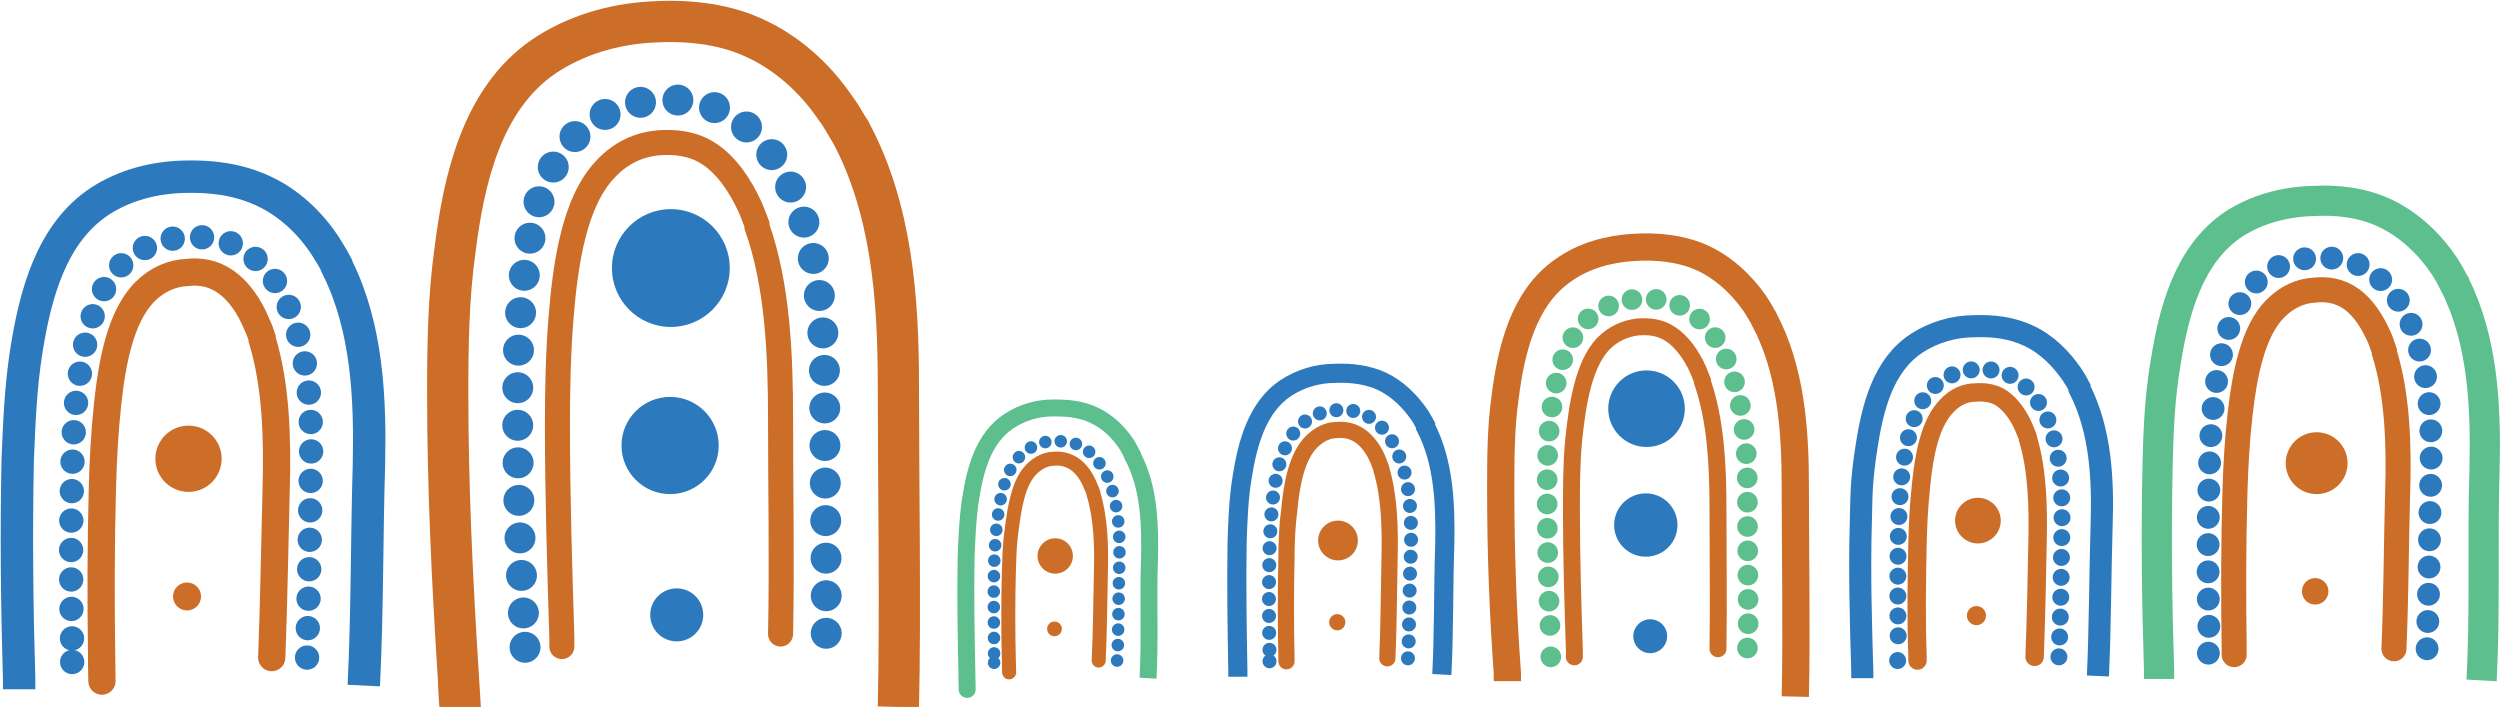
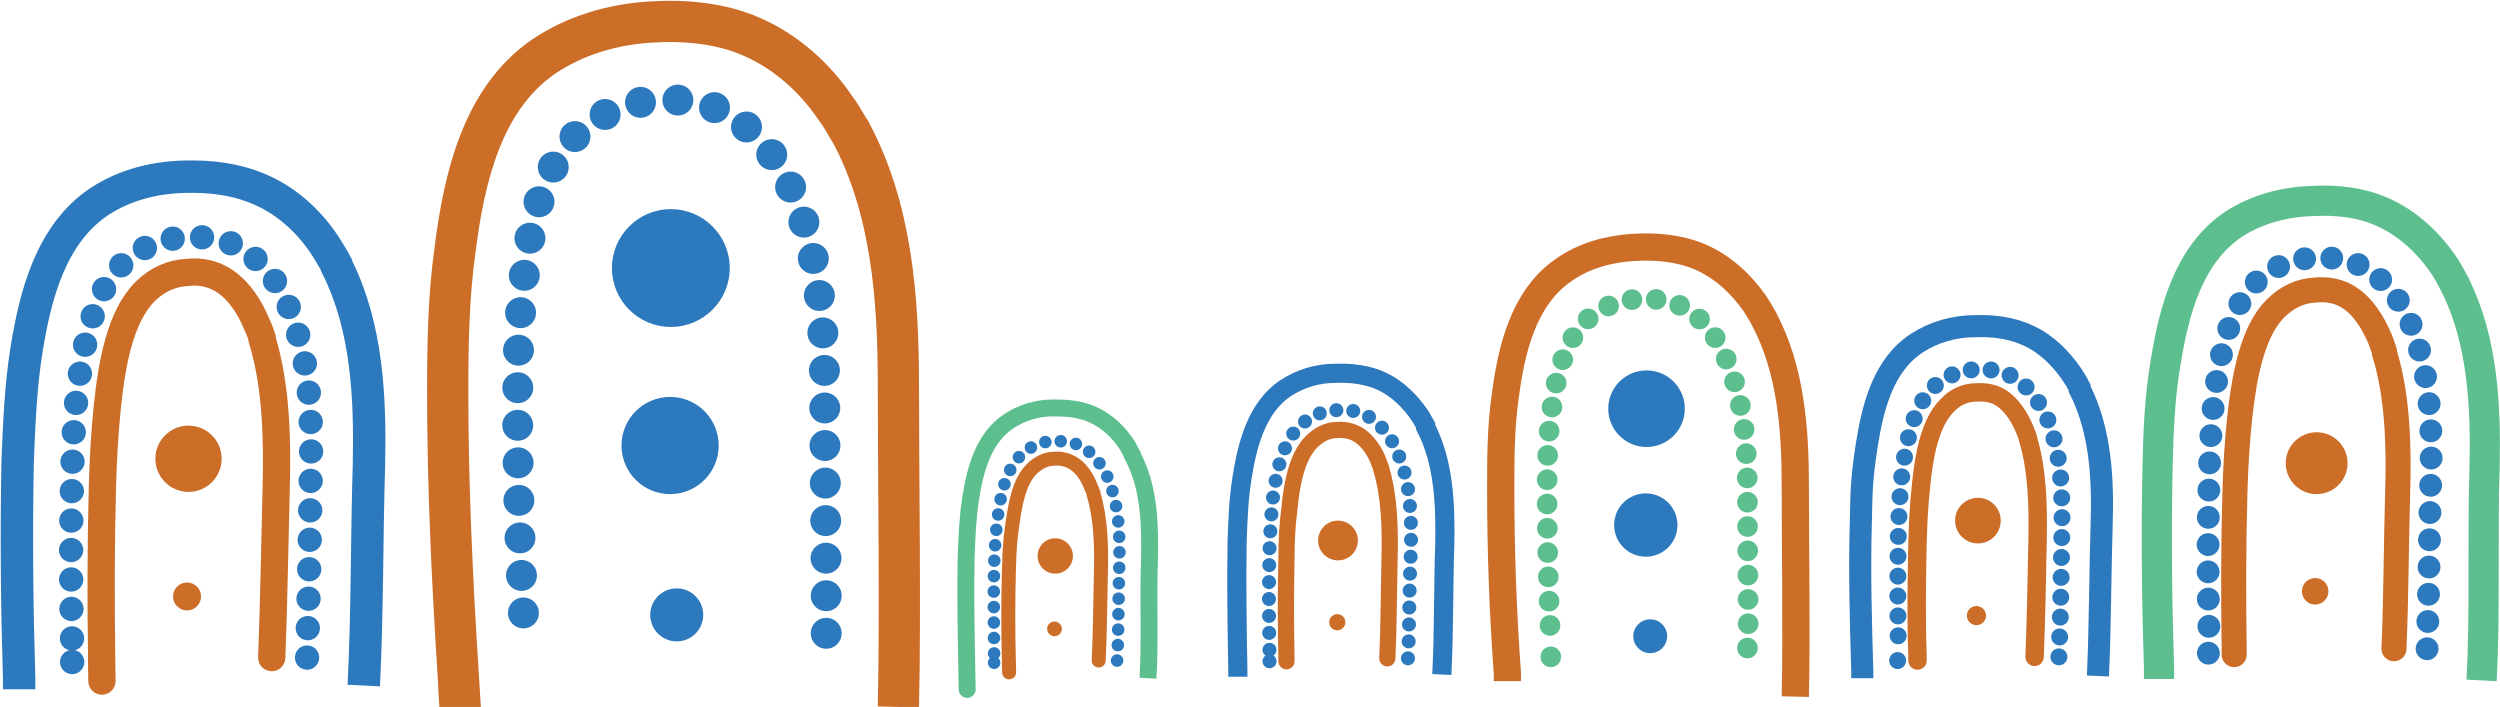
<svg xmlns="http://www.w3.org/2000/svg" id="Layer_1" data-name="Layer 1" width="339.5" height="96" version="1.1" viewBox="0 0 339.5 96">
  <defs>
    <style>
      .cls-1 {
        stroke-width: 2.2px;
      }

      .cls-1, .cls-2, .cls-3, .cls-4, .cls-5, .cls-6, .cls-7, .cls-8, .cls-9, .cls-10, .cls-11, .cls-12, .cls-13, .cls-14, .cls-15, .cls-16, .cls-17, .cls-18, .cls-19, .cls-20, .cls-21, .cls-22, .cls-23, .cls-24, .cls-25, .cls-26, .cls-27, .cls-28 {
        fill: none;
        stroke-miterlimit: 10;
      }

      .cls-1, .cls-4, .cls-5, .cls-6, .cls-7, .cls-9, .cls-10, .cls-11, .cls-12, .cls-13, .cls-15, .cls-16, .cls-17, .cls-18, .cls-19, .cls-20, .cls-22, .cls-24, .cls-25, .cls-27, .cls-28 {
        stroke-linecap: round;
      }

      .cls-1, .cls-8, .cls-13, .cls-15, .cls-17, .cls-24, .cls-26, .cls-27, .cls-28 {
        stroke: #cc6d28;
      }

      .cls-2 {
        stroke-width: 4.4px;
      }

      .cls-2, .cls-3, .cls-4, .cls-5, .cls-6, .cls-7, .cls-9, .cls-10, .cls-11, .cls-12, .cls-18, .cls-19, .cls-21, .cls-22, .cls-25 {
        stroke: #2d79be;
      }

      .cls-3 {
        stroke-width: 3px;
      }

      .cls-4, .cls-5 {
        stroke-width: 4.2px;
      }

      .cls-5 {
        stroke-dasharray: 0 0 0 5.1;
      }

      .cls-6 {
        stroke-dasharray: 0 0 0 3.7;
      }

      .cls-6, .cls-7 {
        stroke-width: 3.1px;
      }

      .cls-29 {
        fill: #cc6d28;
      }

      .cls-29, .cls-30 {
        stroke-width: 0px;
      }

      .cls-8 {
        stroke-width: 5.6px;
      }

      .cls-9 {
        stroke-dasharray: 0 0 0 2.1;
      }

      .cls-9, .cls-11 {
        stroke-width: 1.7px;
      }

      .cls-10, .cls-18 {
        stroke-width: 1.9px;
      }

      .cls-12, .cls-25 {
        stroke-width: 2.3px;
      }

      .cls-13 {
        stroke-width: 2.5px;
      }

      .cls-14 {
        stroke-width: 2.3px;
      }

      .cls-14, .cls-16, .cls-20, .cls-23 {
        stroke: #5dbf8e;
      }

      .cls-15 {
        stroke-width: 1.9px;
      }

      .cls-16 {
        stroke-dasharray: 0 0 0 3.3;
      }

      .cls-16, .cls-20 {
        stroke-width: 2.8px;
      }

      .cls-17 {
        stroke-width: 3.4px;
      }

      .cls-18 {
        stroke-dasharray: 0 0 0 2.3;
      }

      .cls-19 {
        stroke-dasharray: 0 0 0 4;
      }

      .cls-19, .cls-22 {
        stroke-width: 3.3px;
      }

      .cls-21 {
        stroke-width: 2.6px;
      }

      .cls-30 {
        fill: #2d79be;
      }

      .cls-23 {
        stroke-width: 4.1px;
      }

      .cls-24 {
        stroke-width: 3.4px;
      }

      .cls-25 {
        stroke-dasharray: 0 0 0 2.7;
      }

      .cls-26 {
        stroke-width: 3.7px;
      }

      .cls-27 {
        stroke-width: 3.7px;
      }

      .cls-28 {
        stroke-width: 2.3px;
      }
    </style>
  </defs>
  <g>
    <path class="cls-8" d="M122,96c.3-12.8,0-31,0-43.8,0-11.6-.9-23.9-6.5-34.3,0-.1-.1-.2-.2-.3-.6-1-1.2-2.1-1.9-3-2.8-4.1-6.7-7.6-11.3-9.6-4.3-1.9-9.2-2.3-13.8-2-5.1.3-10.2,1.8-14.5,4.7-8.4,5.8-10.8,16.7-12,26.2-.9,6.4-1,12.9-1,19.4,0,12.6.6,25.3,1.4,37.9s0,1.2.1,1.7" />
    <g>
      <line class="cls-4" x1="112.2" y1="86" x2="112.2" y2="86" />
      <path class="cls-5" d="M112.2,80.9c0-8.9-.2-17.7-.2-26.6,0-9.6-.6-19.8-4.4-28.3,0,0,0-.2-.1-.3-.4-.9-.8-1.7-1.3-2.5-1.9-3.4-4.6-6.3-7.7-7.9-2.9-1.6-6.3-1.9-9.4-1.7-3.5.3-7,1.5-9.9,3.9-5.7,4.8-7.4,13.8-8.2,21.7-.6,5.3-.7,10.7-.7,16,0,10.1.3,20.2.9,30.2" />
-       <line class="cls-4" x1="71.3" y1="87.9" x2="71.3" y2="87.9" />
-     </g>
-     <path class="cls-24" d="M106,86.1c.2-9.7,0-19.4,0-29.2,0-8.8-.4-18.2-3.2-26.1,0,0,0-.2,0-.3-.3-.8-.6-1.6-.9-2.3-1.4-3.1-3.3-5.8-5.6-7.3-2.1-1.4-4.6-1.7-6.9-1.5-2.5.2-5.1,1.3-7.2,3.6-4.2,4.4-5.4,12.7-6,20-.4,4.9-.5,9.8-.5,14.7,0,9.6.3,19.2.6,28.8,0,.4,0,.9,0,1.3" />
+     </g>
    <circle class="cls-30" cx="91.1" cy="36.4" r="8" />
    <circle class="cls-30" cx="91.9" cy="83.5" r="3.6" />
    <circle class="cls-30" cx="91" cy="60.5" r="6.6" />
  </g>
  <g>
    <g>
      <path class="cls-2" d="M49.4,93.1c.5-10,.4-20,.7-29.9.2-9-.2-18.7-4.3-26.9,0,0,0-.2-.1-.3-.4-.8-.9-1.6-1.4-2.4-2.1-3.3-5.1-6.1-8.6-7.7s-7.1-2-10.7-1.9c-4,.1-8,1.1-11.4,3.3-6.7,4.4-8.8,12.8-10,20.2-.8,5-1,10.1-1.2,15.1-.2,9.9-.1,19.8.2,29.6,0,.5,0,.9,0,1.4" />
      <g>
        <line class="cls-22" x1="41.7" y1="89.3" x2="41.7" y2="89.3" />
        <path class="cls-19" d="M41.8,85.3c.2-6.9.3-13.8.4-20.8.2-7.5,0-15.4-2.8-22.2,0,0,0-.1,0-.2-.3-.7-.6-1.3-.9-2-1.4-2.7-3.4-5-5.8-6.4-2.2-1.3-4.9-1.6-7.3-1.5-2.7.1-5.5,1-7.8,2.8-4.6,3.6-6,10.6-6.9,16.7-.6,4.1-.8,8.3-.9,12.5-.2,7.9-.2,15.7,0,23.6" />
        <line class="cls-22" x1="9.8" y1="89.9" x2="9.8" y2="89.9" />
      </g>
      <path class="cls-27" d="M36.9,89.3c.3-7.6.4-15.2.6-22.8.2-6.9,0-14.2-1.9-20.4,0,0,0-.1,0-.2-.2-.6-.4-1.2-.7-1.8-1-2.5-2.5-4.6-4.2-5.8s-3.5-1.5-5.3-1.3c-2,.1-4,.9-5.7,2.6-3.4,3.4-4.5,9.8-5.1,15.4-.4,3.8-.6,7.6-.7,11.5-.2,7.5-.2,15-.1,22.5s0,.7,0,1" />
    </g>
    <circle class="cls-29" cx="25.6" cy="62.3" r="4.5" />
    <circle class="cls-29" cx="25.4" cy="81" r="1.9" />
  </g>
  <g>
    <path class="cls-14" d="M155.9,92.1c.3-5.2,0-10.9.2-16.1.1-4.7,0-9.8-2.3-14.1,0,0,0,0,0-.1-.2-.4-.5-.9-.7-1.3-1.1-1.7-2.6-3.2-4.5-4.1s-3.7-1-5.6-1c-2.1,0-4.2.6-6,1.8-3.5,2.3-4.6,6.7-5.2,10.6-.4,2.6-.5,5.3-.6,7.9-.1,5.2,0,10.3.1,15.5s0,.5,0,.7" />
    <g>
      <line class="cls-11" x1="151.7" y1="89.7" x2="151.7" y2="89.7" />
      <path class="cls-9" d="M151.8,87.6c.1-3.6.1-7.2.2-10.9.1-3.9,0-8.1-1.5-11.6,0,0,0,0,0-.1-.2-.4-.3-.7-.5-1-.8-1.4-1.8-2.6-3-3.3-1.2-.7-2.5-.8-3.8-.8-1.4,0-2.9.5-4.1,1.5-2.4,1.9-3.2,5.6-3.6,8.8-.3,2.2-.4,4.3-.5,6.5-.1,4.1,0,8.2,0,12.4" />
      <line class="cls-11" x1="135" y1="90" x2="135" y2="90" />
    </g>
    <path class="cls-15" d="M149.2,89.7c.2-4,.2-7.9.3-11.9.1-3.6,0-7.4-1-10.7,0,0,0,0,0-.1-.1-.3-.2-.6-.4-1-.5-1.3-1.3-2.4-2.2-3s-1.9-.8-2.8-.7c-1,0-2.1.5-3,1.4-1.8,1.8-2.3,5.1-2.7,8.1s-.3,4-.4,6c-.1,3.9-.1,7.9,0,11.8s0,.4,0,.5" />
    <circle class="cls-29" cx="143.3" cy="75.5" r="2.4" />
    <circle class="cls-29" cx="143.2" cy="85.4" r="1" />
  </g>
  <g>
    <path class="cls-26" d="M243.8,94.6c.2-8.4,0-20.3,0-28.7,0-7.6-.6-15.7-4.2-22.5,0,0,0-.1-.1-.2-.4-.7-.8-1.4-1.2-2-1.9-2.7-4.4-5-7.4-6.3-2.8-1.2-6-1.5-9.1-1.3-3.3.2-6.7,1.1-9.5,3.1-5.5,3.8-7.1,11-7.9,17.2-.6,4.2-.6,8.5-.6,12.7,0,8.3.3,16.6.9,24.8,0,.4,0,.8,0,1.1" />
    <g>
      <line class="cls-20" x1="237.3" y1="88" x2="237.3" y2="88" />
      <path class="cls-16" d="M237.4,84.7c0-5.8-.1-11.6-.1-17.4,0-6.3-.4-12.9-2.9-18.6,0,0,0-.1,0-.2-.3-.6-.5-1.1-.8-1.6-1.3-2.2-3-4.1-5-5.2-1.9-1-4.1-1.2-6.2-1.1-2.3.2-4.6.9-6.5,2.5-3.8,3.2-4.8,9.1-5.4,14.2-.4,3.5-.4,7-.4,10.5,0,6.6.2,13.2.5,19.8" />
      <line class="cls-20" x1="210.6" y1="89.2" x2="210.6" y2="89.2" />
    </g>
-     <path class="cls-28" d="M233.3,88.1c.1-6.4,0-12.7,0-19.1,0-5.8-.3-11.9-2.1-17.1,0,0,0-.1,0-.2-.2-.5-.4-1-.6-1.5-.9-2-2.2-3.8-3.7-4.8s-3-1.1-4.5-1c-1.7.2-3.3.9-4.7,2.3-2.7,2.9-3.5,8.3-4,13.1-.3,3.2-.3,6.4-.3,9.6,0,6.3.2,12.6.4,18.9,0,.3,0,.6,0,.9" />
    <circle class="cls-30" cx="223.6" cy="55.5" r="5.2" />
    <circle class="cls-30" cx="224.1" cy="86.4" r="2.3" />
    <circle class="cls-30" cx="223.5" cy="71.3" r="4.3" />
  </g>
  <g>
    <g>
      <path class="cls-3" d="M284.9,91.8c.3-6.8.3-13.7.5-20.5.2-6.2-.1-12.8-3-18.5,0,0,0-.1,0-.2-.3-.6-.6-1.1-1-1.7-1.5-2.2-3.5-4.2-5.9-5.3-2.3-1.1-4.9-1.4-7.4-1.3-2.7,0-5.5.8-7.8,2.3-4.6,3-6,8.8-6.8,13.9s-.7,6.9-.8,10.4c-.2,6.8,0,13.5.2,20.3,0,.3,0,.6,0,.9" />
      <g>
        <line class="cls-12" x1="279.6" y1="89.2" x2="279.6" y2="89.2" />
        <path class="cls-25" d="M279.7,86.5c.2-4.7.2-9.5.3-14.2.1-5.1,0-10.6-1.9-15.2,0,0,0,0,0-.1-.2-.5-.4-.9-.7-1.4-1-1.8-2.3-3.4-4-4.4-1.5-.9-3.3-1.1-5-1-1.9,0-3.8.7-5.3,1.9-3.1,2.5-4.1,7.3-4.7,11.5-.4,2.8-.5,5.7-.6,8.6-.1,5.4-.1,10.8,0,16.2" />
        <line class="cls-12" x1="257.7" y1="89.7" x2="257.7" y2="89.7" />
      </g>
      <path class="cls-13" d="M276.3,89.2c.2-5.2.3-10.4.4-15.6.1-4.7,0-9.7-1.3-14,0,0,0,0,0-.1-.1-.4-.3-.8-.5-1.3-.7-1.7-1.7-3.1-2.9-4-1.1-.8-2.4-1-3.7-.9-1.4,0-2.8.6-3.9,1.8-2.3,2.3-3.1,6.7-3.5,10.6s-.4,5.2-.5,7.9c-.1,5.1-.2,10.3,0,15.4,0,.2,0,.5,0,.7" />
    </g>
    <circle class="cls-29" cx="268.6" cy="70.7" r="3.1" />
    <circle class="cls-29" cx="268.4" cy="83.6" r="1.3" />
  </g>
  <g>
    <path class="cls-23" d="M337,92.4c.5-9.3.1-19.4.4-28.7.2-8.4-.2-17.4-4-25,0,0,0-.2-.1-.2-.4-.8-.8-1.5-1.3-2.3-2-3-4.7-5.6-8-7.2-3.1-1.5-6.6-1.9-10-1.7-3.7.1-7.5,1.1-10.6,3.1-6.2,4.1-8.2,11.9-9.3,18.8-.8,4.6-1,9.4-1.1,14.1-.2,9.2-.1,18.4.2,27.6,0,.4,0,.8,0,1.3" />
    <g>
      <line class="cls-7" x1="329.6" y1="88.1" x2="329.6" y2="88.1" />
      <path class="cls-6" d="M329.7,84.4c.2-6.4.2-12.9.4-19.3.2-6.9,0-14.4-2.6-20.7,0,0,0-.1,0-.2-.3-.6-.6-1.3-.9-1.9-1.3-2.5-3.2-4.6-5.4-5.9-2.1-1.2-4.5-1.5-6.8-1.4-2.5.1-5.1.9-7.2,2.6-4.3,3.4-5.6,9.9-6.4,15.6-.5,3.8-.7,7.7-.8,11.6-.2,7.3-.2,14.6,0,22" />
      <line class="cls-7" x1="299.9" y1="88.7" x2="299.9" y2="88.7" />
    </g>
    <path class="cls-17" d="M325.1,88.1c.3-7.1.3-14.1.5-21.2.2-6.4,0-13.2-1.8-19,0,0,0-.1,0-.2-.2-.6-.4-1.2-.6-1.7-1-2.3-2.3-4.3-3.9-5.4-1.5-1.1-3.3-1.4-5-1.2-1.9.1-3.7.9-5.3,2.5-3.1,3.1-4.2,9.1-4.8,14.4-.4,3.5-.6,7.1-.7,10.7-.2,7-.2,14-.1,20.9,0,.3,0,.6,0,1" />
    <circle class="cls-29" cx="314.6" cy="62.9" r="4.2" />
    <circle class="cls-29" cx="314.4" cy="80.3" r="1.8" />
  </g>
  <g>
    <g>
      <path class="cls-21" d="M195.8,91.6c.3-5.9.2-11.8.4-17.7.1-5.3-.1-11.1-2.6-15.9,0,0,0-.1,0-.2-.3-.5-.5-1-.8-1.4-1.3-1.9-3-3.6-5.1-4.6-1.9-.9-4.2-1.2-6.4-1.1-2.4,0-4.7.7-6.7,2-3.9,2.6-5.2,7.6-5.9,12-.5,3-.6,5.9-.7,8.9-.1,5.8,0,11.7.1,17.5,0,.3,0,.5,0,.8" />
      <g>
        <line class="cls-10" x1="191.2" y1="89.4" x2="191.2" y2="89.4" />
        <path class="cls-18" d="M191.3,87.1c.1-4.1.1-8.2.3-12.3.1-4.4,0-9.1-1.7-13.1,0,0,0,0,0-.1-.2-.4-.4-.8-.6-1.2-.8-1.6-2-2.9-3.4-3.8-1.3-.8-2.9-1-4.3-.9-1.6,0-3.2.6-4.6,1.7-2.7,2.2-3.6,6.3-4.1,9.9-.3,2.4-.4,4.9-.5,7.4-.1,4.7-.1,9.3,0,14" />
        <line class="cls-10" x1="172.4" y1="89.8" x2="172.4" y2="89.8" />
      </g>
      <path class="cls-1" d="M188.4,89.4c.2-4.5.2-9,.3-13.5.1-4.1,0-8.4-1.1-12.1,0,0,0,0,0-.1-.1-.4-.3-.7-.4-1.1-.6-1.5-1.5-2.7-2.5-3.4-1-.7-2.1-.9-3.2-.8-1.2,0-2.4.6-3.4,1.6-2,2-2.7,5.8-3,9.1-.3,2.2-.4,4.5-.4,6.8-.1,4.4-.1,8.9,0,13.3,0,.2,0,.4,0,.6" />
    </g>
    <circle class="cls-29" cx="181.7" cy="73.4" r="2.7" />
    <circle class="cls-29" cx="181.6" cy="84.5" r="1.1" />
  </g>
  <script />
</svg>